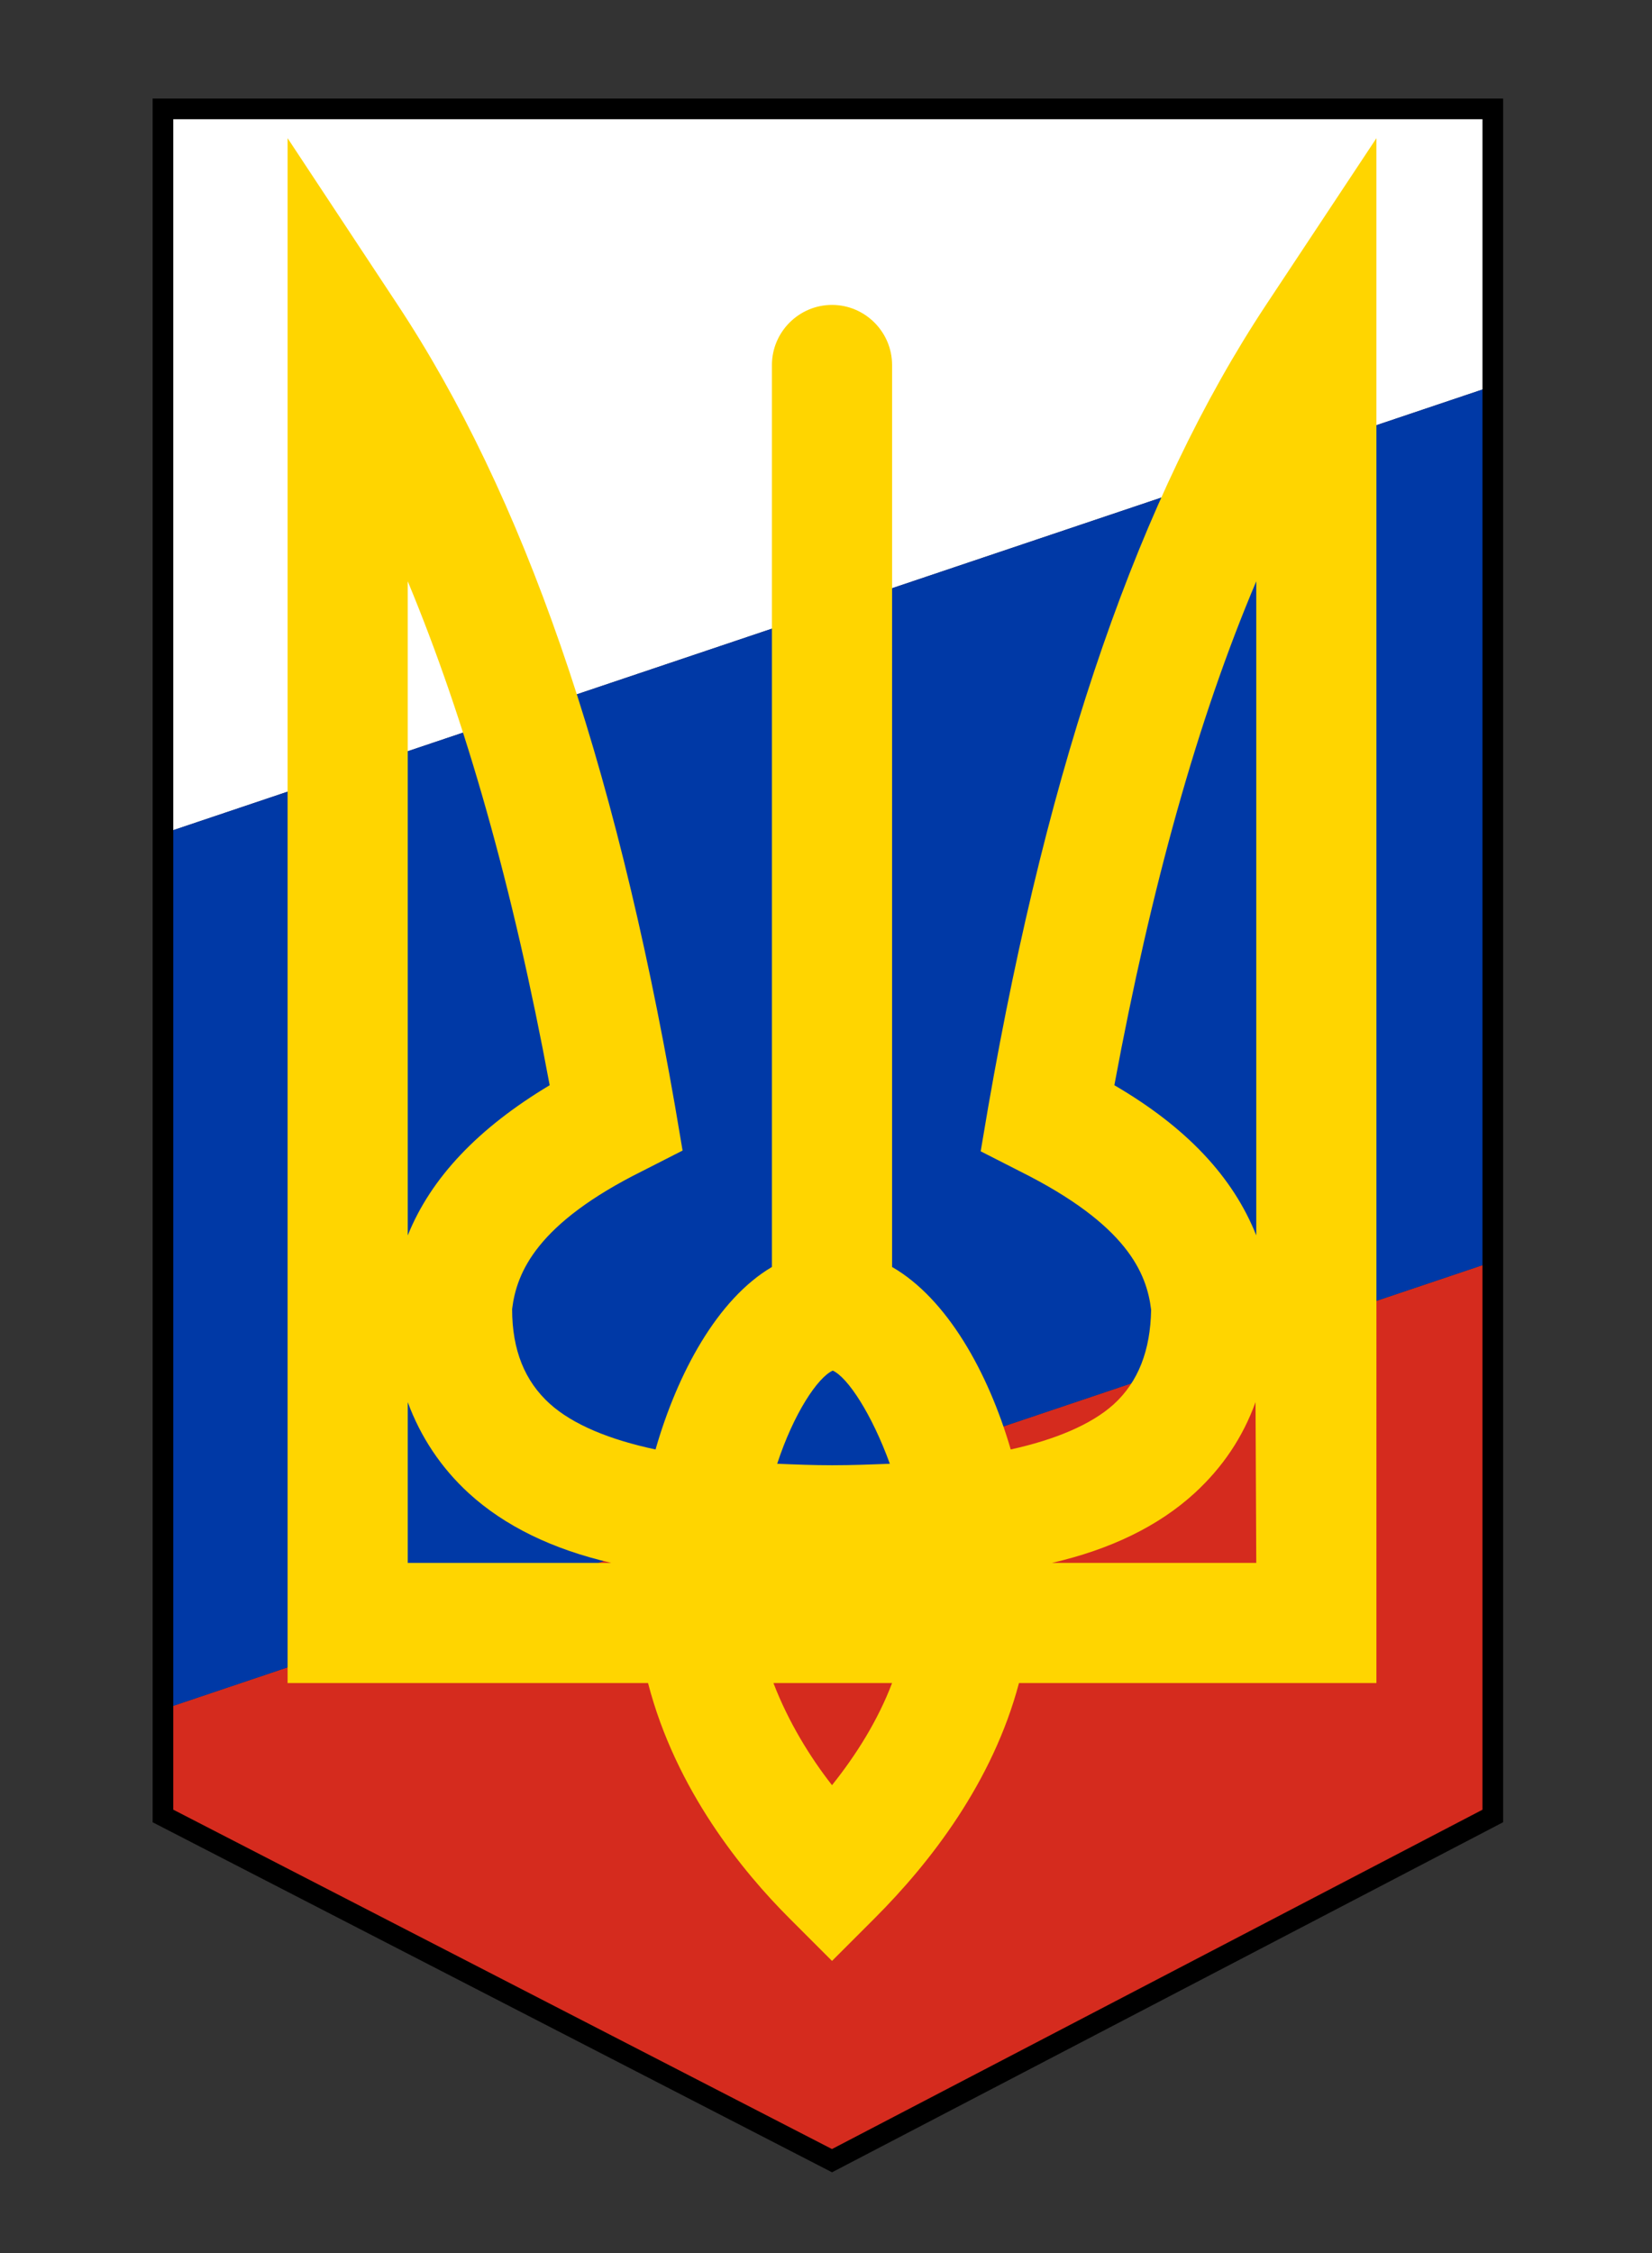
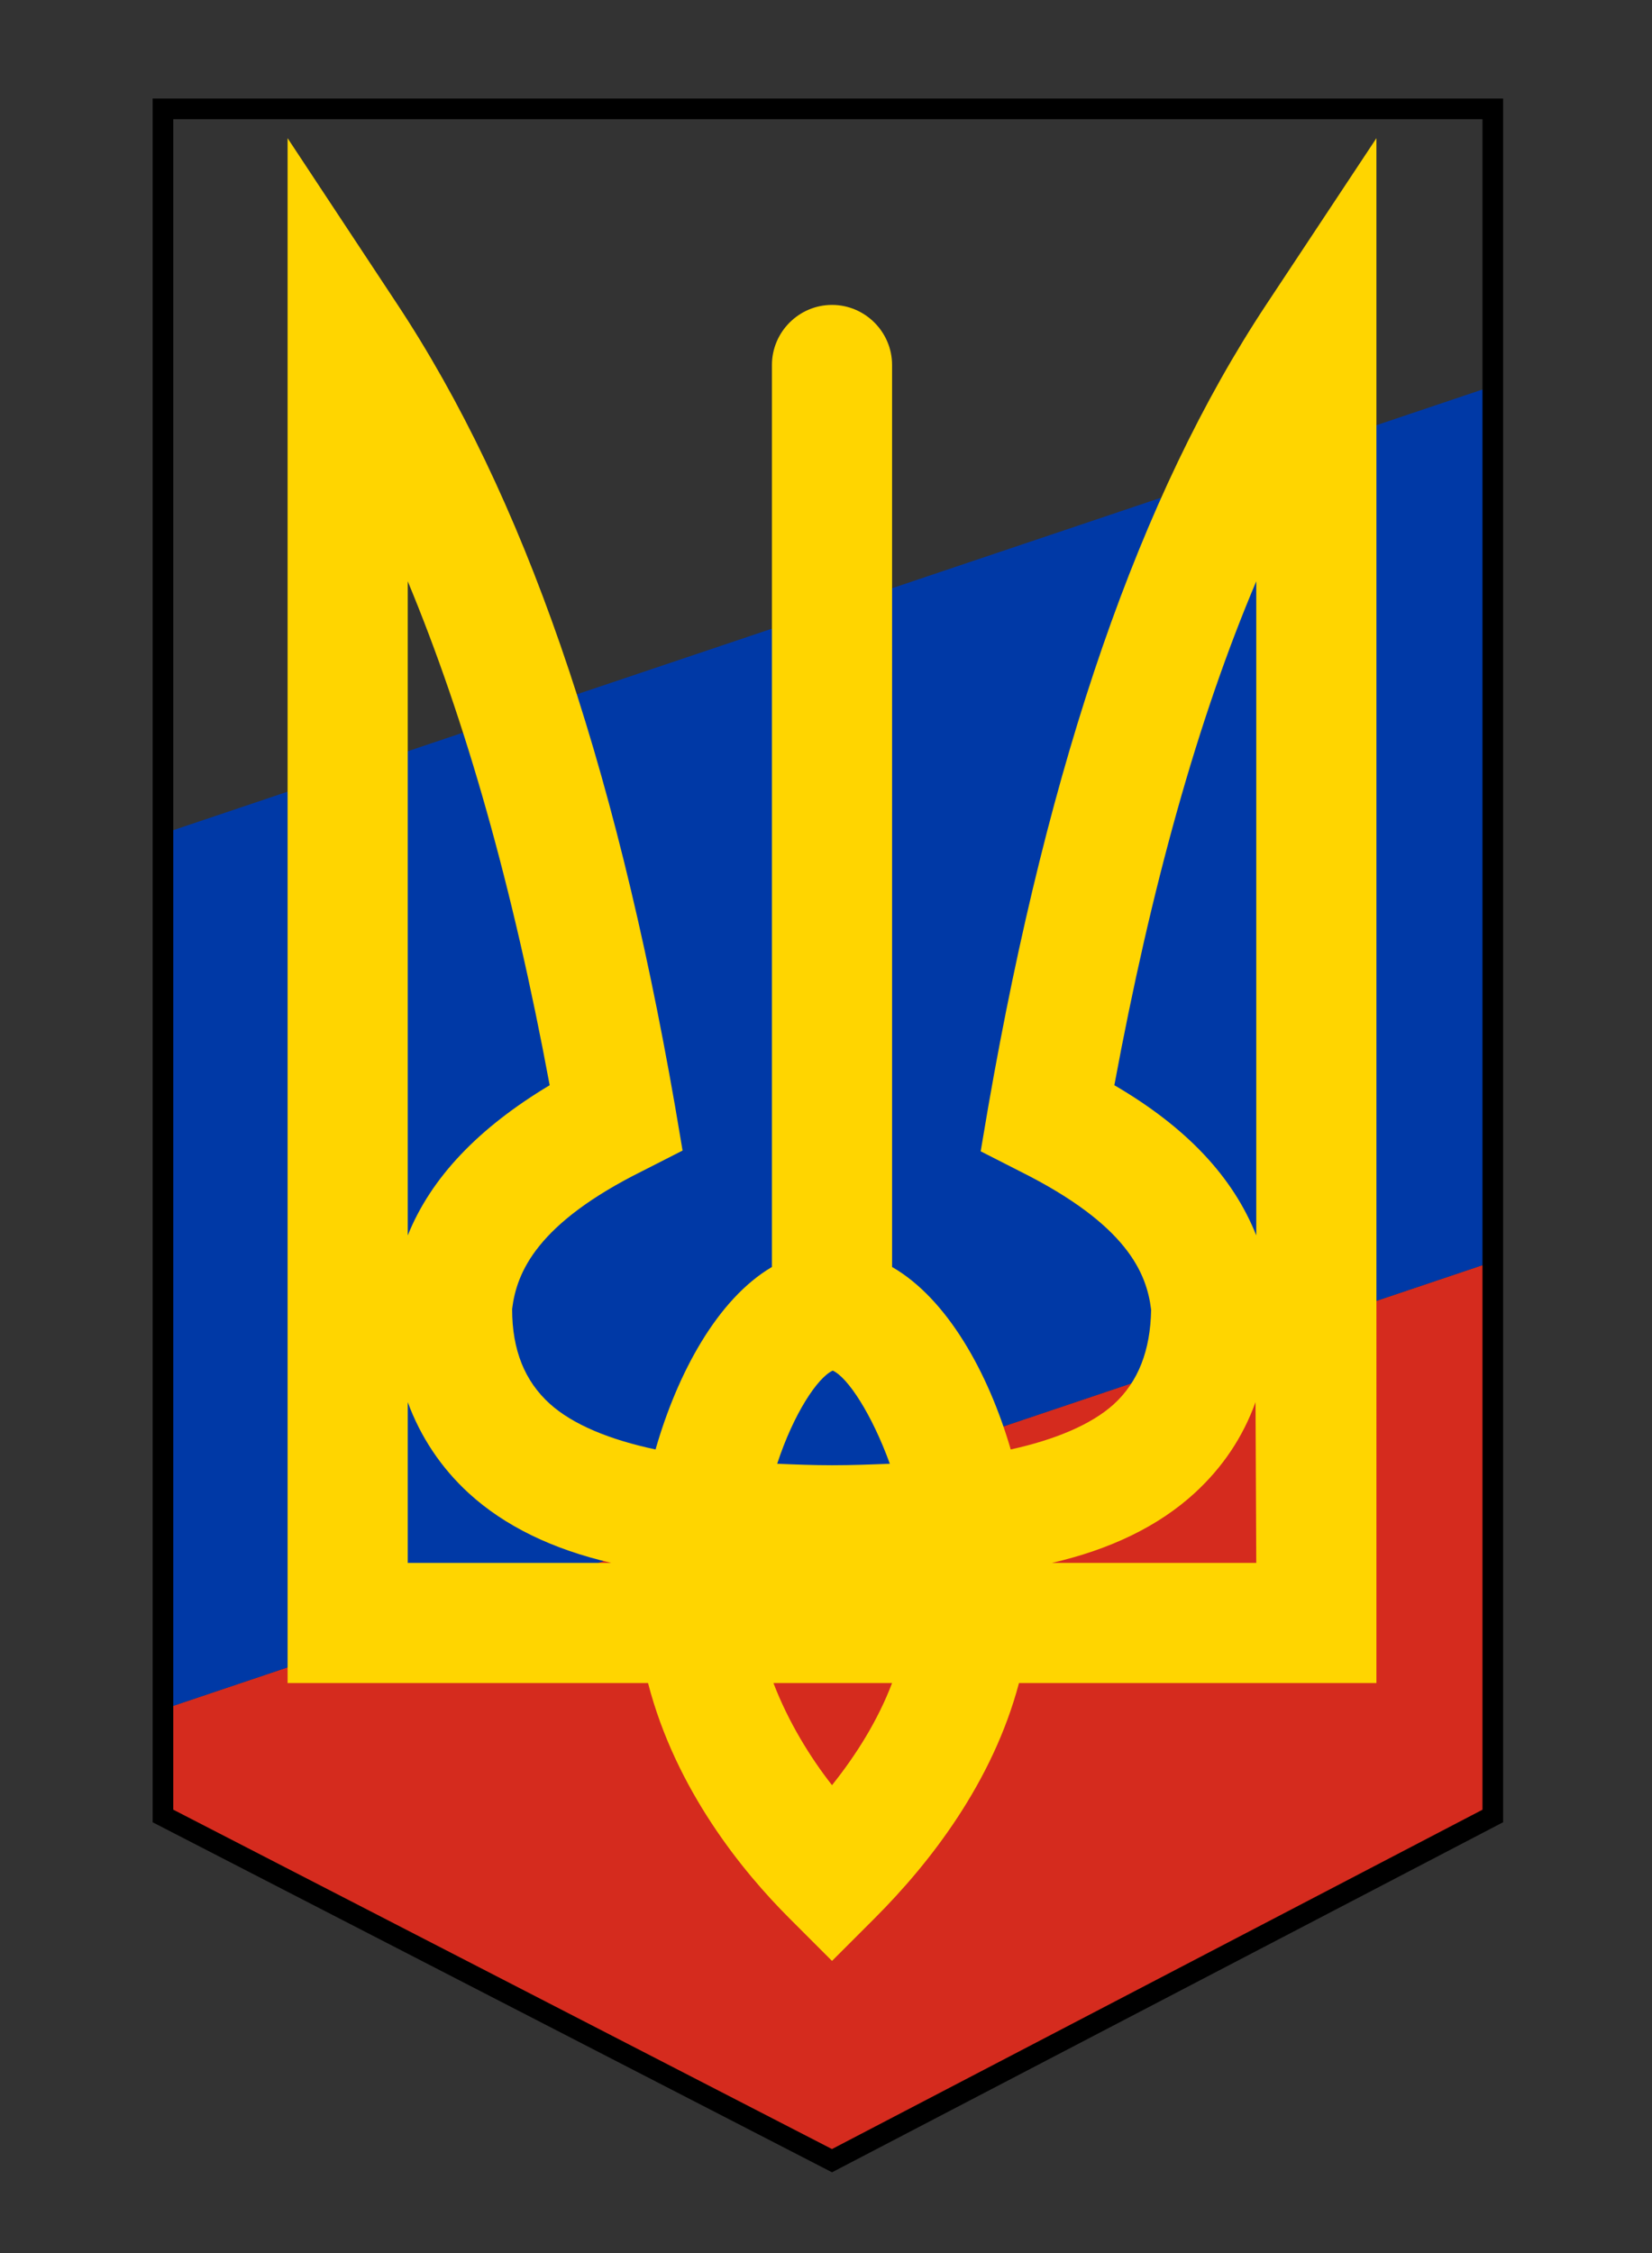
<svg xmlns="http://www.w3.org/2000/svg" version="1.1" height="300px" width="220px">
  <rect width="100%" height="100%" fill="#333333" stroke="none" />
  <style type="text/css">
	.st0{fill:#FFFFFF;}
	.st1{fill:#D52B1E;}
	.st2{fill:#0039A6;}
	.st3{fill:#FFD500;}
	.st4{fill:none;stroke:#000000;stroke-width:2.749;stroke-miterlimit:10;}
</style>
-   <polygon class="st0" points="198.8,14.5 21.7,14.5 21.7,111 198.8,51.4 " />
  <polygon class="st1" points="21.7,227.6 21.7,241.8 110.8,287.7 198.8,241.8 198.8,168 " />
  <polygon class="st2" points="198.8,51.4 21.7,111 21.7,227.6 198.8,168 " />
  <path class="st3" d="M183.3,18.4l-14.7,22.2c-16.8,25.4-28.9,60.3-37,106.8l-1,5.9l5.3,2.7c14.2,7.1,16.8,13.5,17.4,18.4  c-0.1,5.4-1.7,9.6-5,12.6c-3,2.7-7.8,4.7-13.7,6c-3-10.3-8.5-20.1-15.8-24.3V48.6c0-4.4-3.6-8-8-8l0,0c-4.4,0-8,3.6-8,8v120.1  c-7.3,4.3-12.6,14.2-15.5,24.3c-6.1-1.3-11-3.3-14.1-6.1c-3.3-3-5-7.1-5-12.6c0.6-4.9,3.3-11.4,17.4-18.4l5.3-2.7l-1-5.9  c-8.1-46.5-20.2-81.4-37-106.8L38.3,18.4v205.7h48c3.7,14.3,12.7,25.2,18.8,31.3l5.7,5.7l5.7-5.7c7.4-7.4,15.7-18.1,19.2-31.3h47.6  L183.3,18.4L183.3,18.4z M110.9,182.5c2,0.9,5.2,5.8,7.6,12.4c-2.5,0.1-5,0.2-7.7,0.2c-2.5,0-5-0.1-7.3-0.2  C105.7,188.2,108.9,183.4,110.9,182.5z M54.3,77.4c7.7,18.5,14,40.7,18.9,67.1c-9.5,5.7-15.8,12.3-18.9,20V77.4z M54.3,208.1v-21.4  c1.7,4.6,4.4,8.7,8.1,12.1c4.8,4.4,11.2,7.5,19,9.3L54.3,208.1L54.3,208.1z M110.8,237.7c-2.9-3.7-5.8-8.4-7.8-13.6h7.7h8.1  C116.9,229.1,114,233.7,110.8,237.7z M167.3,208.1h-27.2c7.8-1.8,14.2-4.9,19-9.3c3.7-3.4,6.4-7.4,8.1-12.1L167.3,208.1L167.3,208.1  z M167.3,164.5c-3.1-7.8-9.3-14.4-18.9-20c4.9-26.4,11.1-48.7,18.9-67.1V164.5z" />
  <polygon class="st4" points="110.8,287.7 21.7,241.8 21.7,14.5 198.8,14.5 198.8,241.8 " />
</svg>